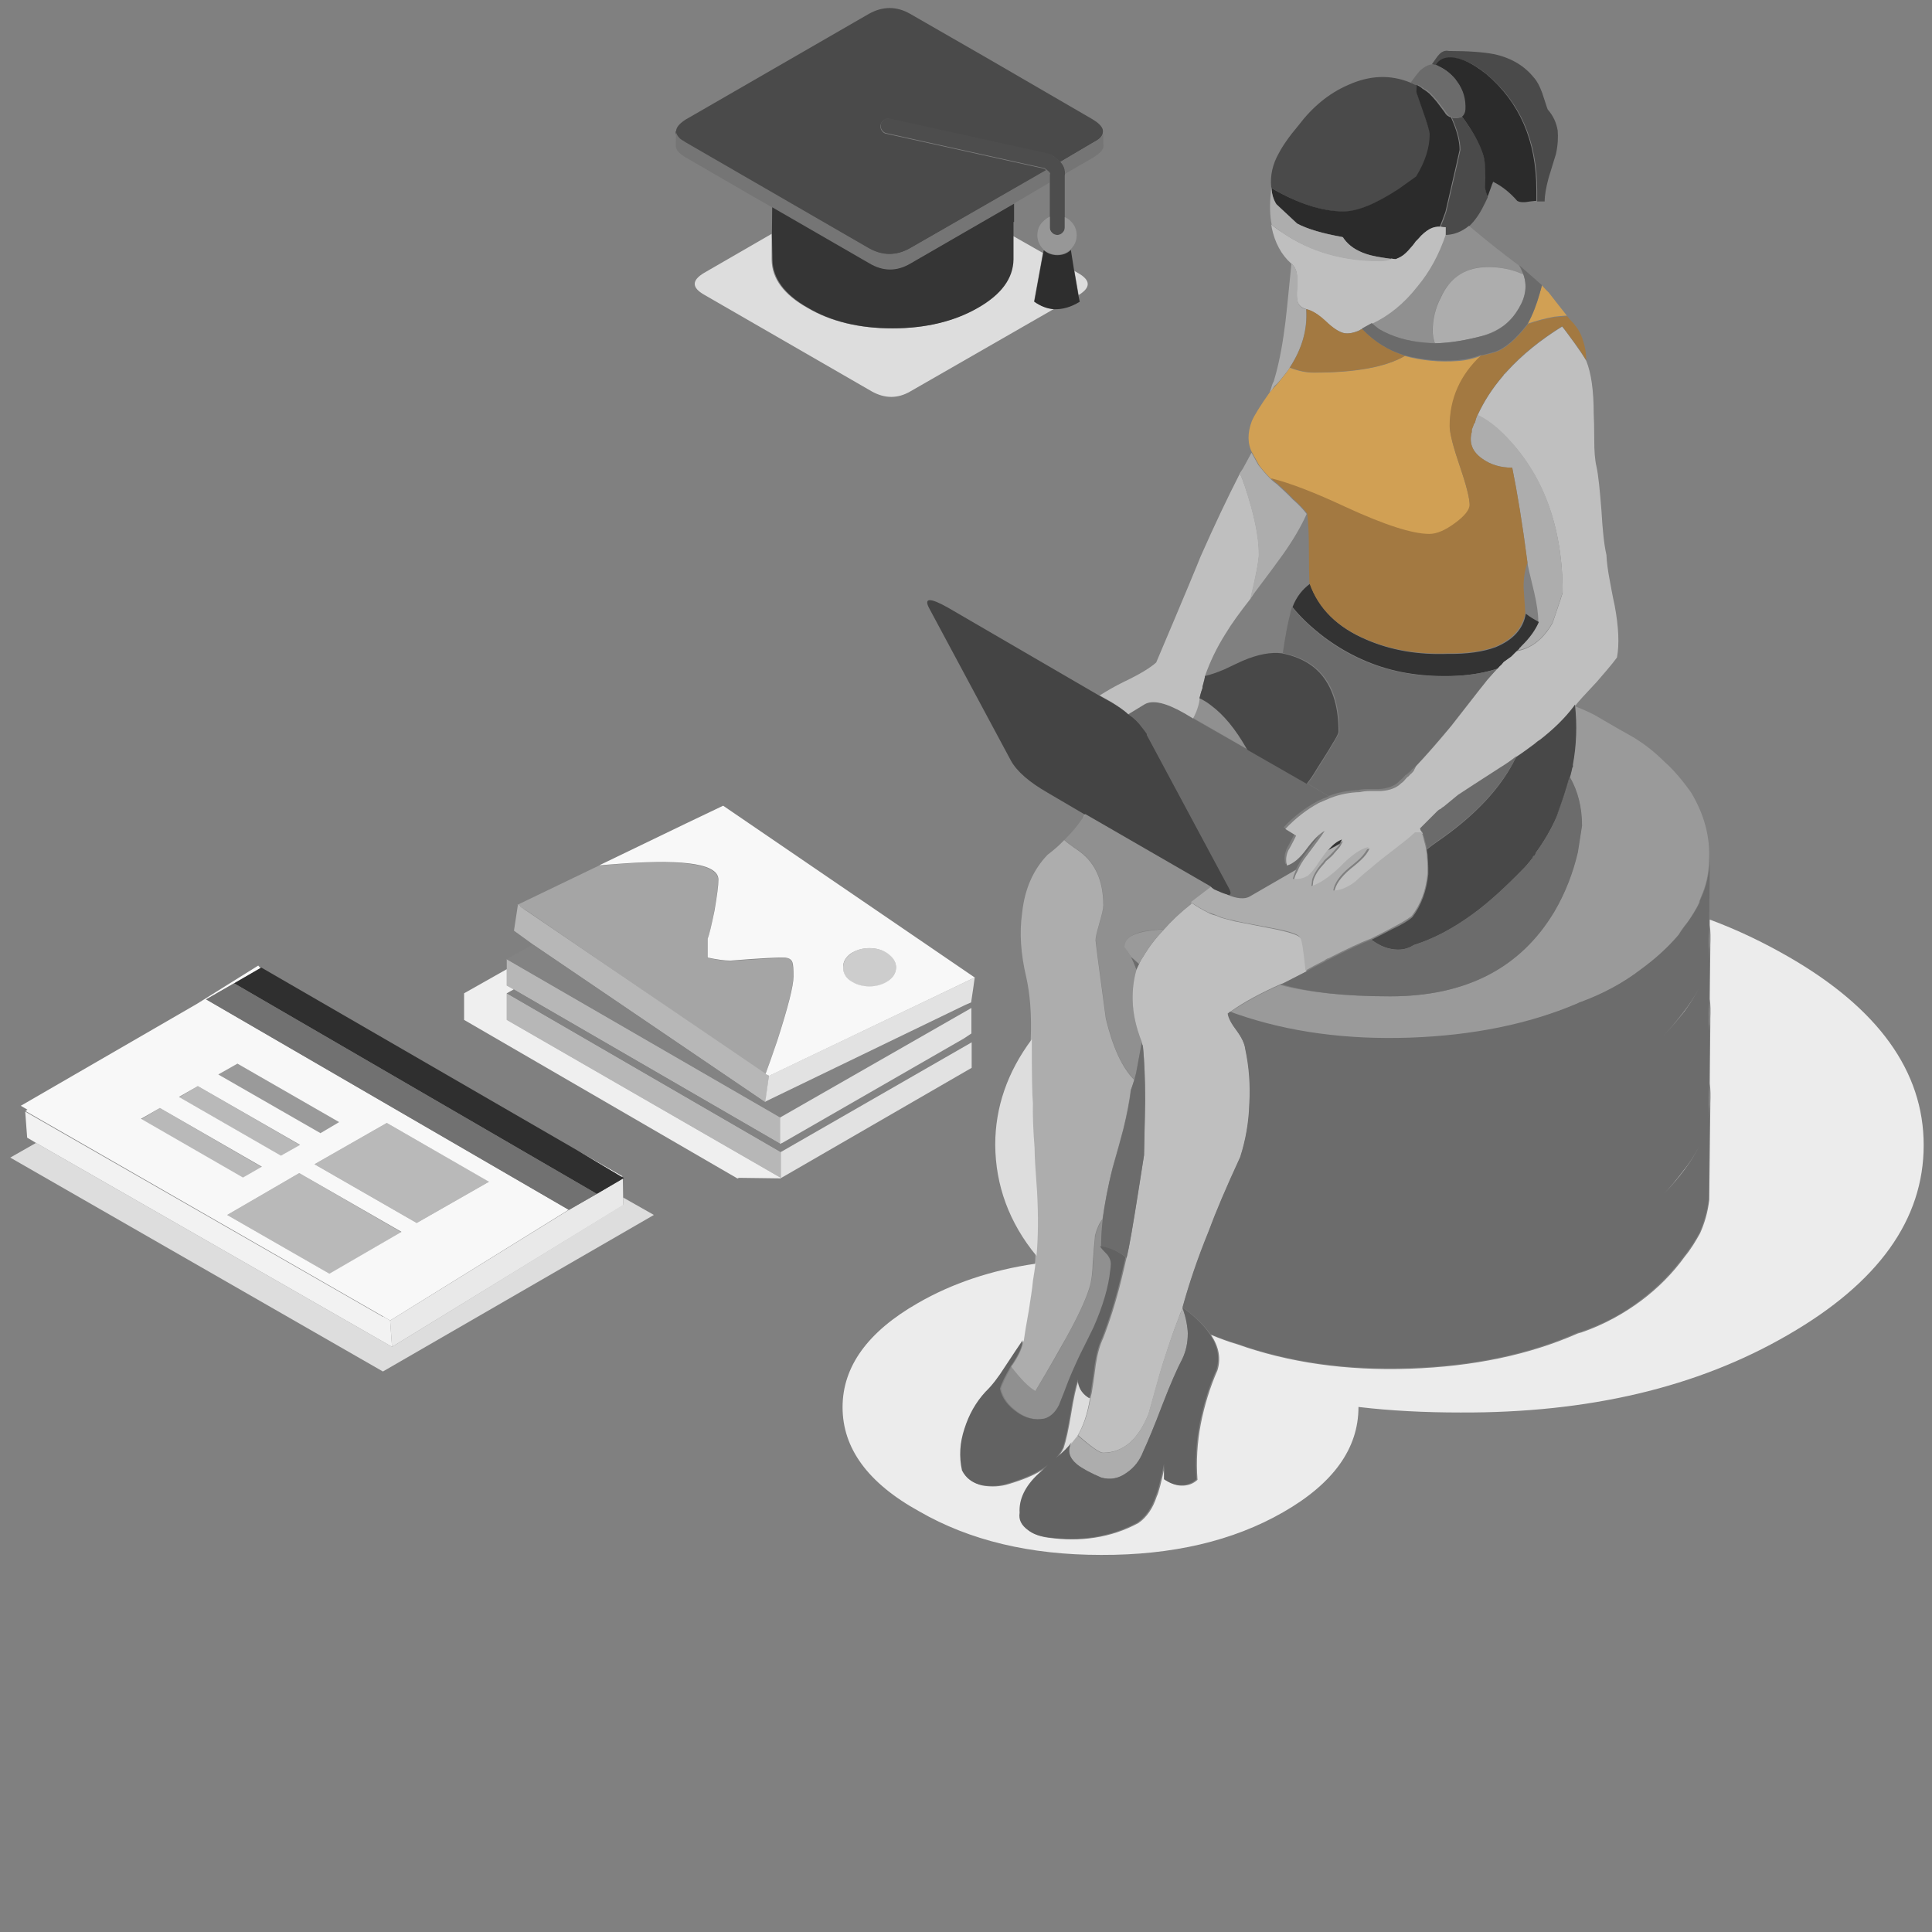
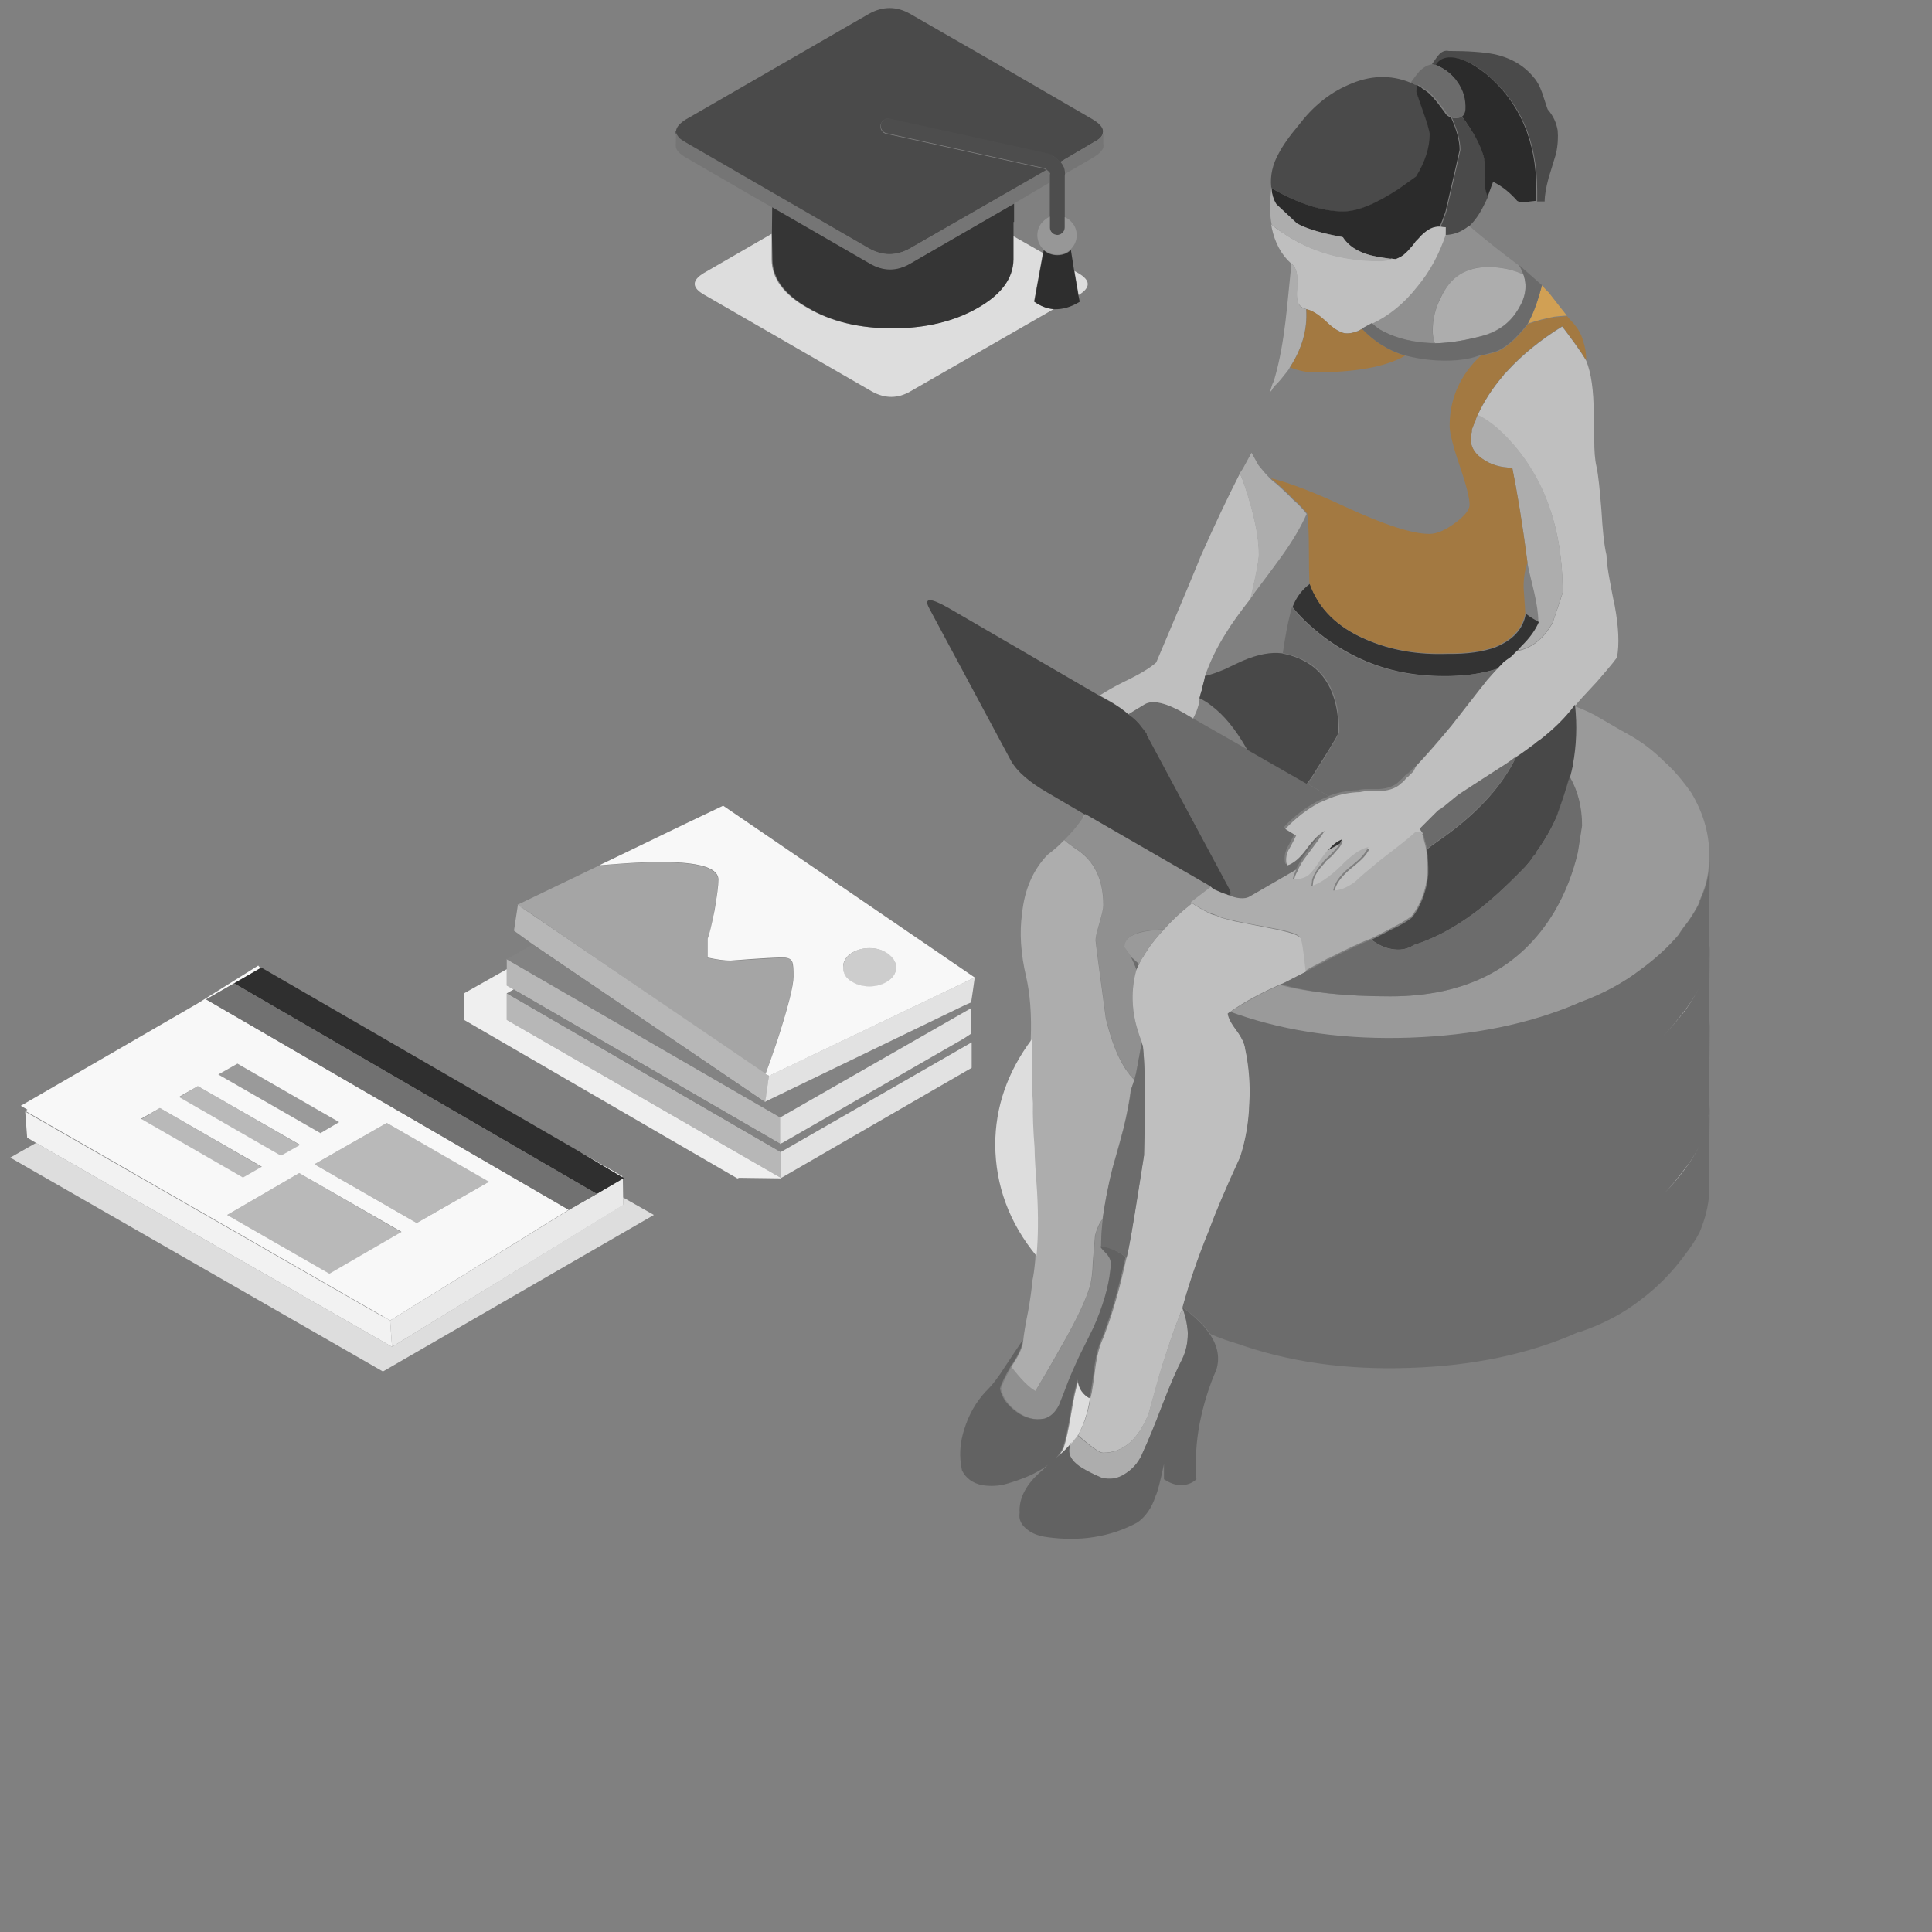
<svg xmlns="http://www.w3.org/2000/svg" version="1.1" id="Ebene_2_1_" x="0px" y="0px" viewBox="0 0 697.3 697.3" style="enable-background:new 0 0 697.3 697.3;" xml:space="preserve">
  <rect x="0" y="0" width="697.3" height="697.3" fill="#808080" stroke="none" />
  <style type="text/css">
	.st0{fill-rule:evenodd;clip-rule:evenodd;fill:#444444;}
	.st1{fill-rule:evenodd;clip-rule:evenodd;fill:#6B6B6B;}
	.st2{fill-rule:evenodd;clip-rule:evenodd;fill:#4A4A4A;}
	.st3{fill-rule:evenodd;clip-rule:evenodd;fill:#2B2B2B;}
	.st4{fill-rule:evenodd;clip-rule:evenodd;fill:#909090;}
	.st5{fill-rule:evenodd;clip-rule:evenodd;fill:#BFBFBF;}
	.st6{fill-rule:evenodd;clip-rule:evenodd;fill:#ADADAD;}
	.st7{fill-rule:evenodd;clip-rule:evenodd;fill:#D1A054;}
	.st8{fill-rule:evenodd;clip-rule:evenodd;fill:#ECECEC;}
	.st9{fill-rule:evenodd;clip-rule:evenodd;fill:#DDDDDD;}
	.st10{fill-rule:evenodd;clip-rule:evenodd;fill:#9A9A9A;}
	.st11{fill-rule:evenodd;clip-rule:evenodd;fill:#B9B9B9;}
	.st12{fill-rule:evenodd;clip-rule:evenodd;fill:#333333;}
	.st13{fill-rule:evenodd;clip-rule:evenodd;fill:#A37941;}
	.st14{fill-rule:evenodd;clip-rule:evenodd;fill:#484848;}
	.st15{fill-rule:evenodd;clip-rule:evenodd;fill:#6C6C6C;}
	.st16{fill-rule:evenodd;clip-rule:evenodd;fill:#626262;}
	.st17{fill-rule:evenodd;clip-rule:evenodd;fill:#FFFFFF;}
	.st18{fill-rule:evenodd;clip-rule:evenodd;fill:#A5A5A5;}
	.st19{fill-rule:evenodd;clip-rule:evenodd;fill:#CDCDCD;}
	.st20{fill-rule:evenodd;clip-rule:evenodd;fill:#B7B7B7;}
	.st21{fill-rule:evenodd;clip-rule:evenodd;fill:#838383;}
	.st22{fill-rule:evenodd;clip-rule:evenodd;fill:#E2E2E2;}
	.st23{fill-rule:evenodd;clip-rule:evenodd;fill:#828282;}
	.st24{fill-rule:evenodd;clip-rule:evenodd;fill:#EFEFEF;}
	.st25{fill-rule:evenodd;clip-rule:evenodd;fill:#F8F8F8;}
	.st26{fill-rule:evenodd;clip-rule:evenodd;fill:#E9E9E9;}
	.st27{fill-rule:evenodd;clip-rule:evenodd;fill:#F2F2F2;}
	.st28{fill-rule:evenodd;clip-rule:evenodd;fill:#2F2F2F;}
	.st29{fill-rule:evenodd;clip-rule:evenodd;fill:#717171;}
	.st30{fill-rule:evenodd;clip-rule:evenodd;fill:#757575;}
	.st31{fill-rule:evenodd;clip-rule:evenodd;fill:#4D4D4D;}
	.st32{fill-rule:evenodd;clip-rule:evenodd;fill:#353535;}
	.st33{fill-rule:evenodd;clip-rule:evenodd;fill:#979797;}
	.st34{fill-rule:evenodd;clip-rule:evenodd;fill:#2E2E2E;}
</style>
  <path class="st0" d="M378.1,286.1c-6.6-3.8-11-7.6-13.2-11.5l-29.5-55c-2.1-3.9,0.2-4,6.9-0.2l54.5,31.7l4.3,2.4  c2.4,1.4,4.4,2.8,6.3,4.3c2.1,1.4,3.7,3,4.9,4.7c0.7,0.8,1.2,1.5,1.8,2.4c0,0.1,0,0.2,0,0.4l29.5,55c1.3,2.4,0.9,3.2-1.2,2.5  c-1.1-0.2-2.4-0.8-4.2-1.7c-0.2-0.1-0.6-0.4-0.8-0.5c-0.1-0.1-0.2-0.2-0.4-0.4l-45.2-26.1l-0.4-0.2L378.1,286.1z" />
  <path class="st1" d="M450.4,270.6l21.6,12.3l7.6,4.5c-1.3,0.5-2.7,1.1-4.2,1.8c-4.4,2.4-8.5,5.5-12.1,9.4l3.9,2.4  c-1.7,3.3-2.6,5-2.7,5.1c-0.9,2-1.1,3.8-0.6,5.7c2.4-0.6,4.7-2.6,7-5.9c2.6-3.6,4.9-5.7,6.6-6.6c-1.3,2-3.4,4.9-6.3,8.7  c-1.5,2.1-2.7,4.2-3.6,6l-16.6,9.6c-2,1.2-4.9,0.9-8.8-0.8c2.1,0.7,2.5-0.2,1.2-2.5l-29.5-55c0-0.1,0-0.2,0-0.4  c-0.5-0.8-1.1-1.5-1.8-2.4c-1.2-1.7-2.8-3.3-4.9-4.7l5.9-3.6c2.8-1.7,7.7-0.6,14.5,3.3l3,1.8L450.4,270.6z" />
  <path class="st2" d="M458.8,67.4c-0.4-4,0.5-8.1,2.7-12c1.4-2.7,3.8-6.2,7.2-10.2c5-6.6,10.9-11.5,17.8-14.5  c7.9-3.6,15.4-3.8,22.5-0.9c0.5,0.1,0.9,0.4,1.4,0.6c0.5,0.1,0.9,0.2,1.2,0.4c-0.1,0.7-0.2,1.5-0.2,2.5c0,0.2,0.8,2.6,2.4,7  c1.5,4.7,2.4,7.5,2.4,8.2c0,5-1.7,10.1-4.9,15.3c-1.7,1.2-3.8,2.7-6.3,4.5c-8.3,5.3-15.1,8.1-19.9,8.1c-7.7,0-16.4-2.8-26-8.4  c-0.1-0.1-0.1-0.2-0.2-0.2v-0.2h-0.1V67.4z" />
  <path class="st2" d="M518.2,23.6c-0.2-0.1-0.6-0.2-0.8-0.2l-0.6-0.2c1.1-1.5,1.8-2.7,2.4-3.3c1.1-1.3,2.3-1.8,3.7-1.5  c7,0,12.6,0.4,16.6,1.2c6.2,1.4,10.8,4.3,14.1,8.4c1.2,1.3,2.1,3.1,3,5.5c1.2,3.6,1.8,5.6,2,6c2,2.3,3.1,4.7,3.6,7.6  c0.2,2.4,0.1,5.1-0.6,8.4c-0.6,2-1.5,4.9-2.7,8.8c-0.9,3.4-1.4,6.2-1.4,8.4c-0.7,0-1.5,0-2.7,0c0-2.5,0-3.8,0-3.9  c0-17.8-6-31.7-18.1-41.9c-4.6-3.8-8.8-5.8-12.6-6c-2.7-0.1-4.5,0.8-5.3,3L518.2,23.6z" />
  <path class="st2" d="M521.7,82.1c-0.6,0-1.2-0.1-1.8-0.2c0.8-1.7,1.5-3.6,2.1-5.5c3.4-14.6,5.1-22.1,5.1-22.3  c0-3.2-1.1-7.2-3.1-11.7c0.1,0,0.2,0.1,0.2,0.1c0.1,0.1,0.4,0.1,0.5,0.1h0.9c0.7,0,1.1-0.1,1.4-0.2c0.2-0.1,0.5-0.2,0.6-0.2  c0.1,0.1,0.2,0.2,0.4,0.4c3.8,5.1,6.3,9.6,7.5,13.8c0.7,2.5,0.8,6.3,0.6,11.4c0.1,1.2,0.5,2.3,0.9,3.3c-0.5,1.2-1.1,2.3-1.5,3.1  c-1.5,3.1-3.3,5.6-5.3,7.5c-2.6,2.3-5.5,3.3-8.7,3.3C521.7,83.9,521.7,83.1,521.7,82.1z" />
  <path class="st3" d="M523.8,20.7c3.8,0.2,7.9,2.3,12.6,6c12.1,10.2,18.1,24.2,18.1,41.9c0,0.1,0,1.4,0,3.9c-0.1,0-0.2,0-0.4,0  l-1.8,0.2c-2.1,0.4-3.7,0.4-4.7-0.2c-2.6-3-5.5-5.3-8.7-6.9c-0.1,0.2-0.2,0.5-0.2,0.6c-0.1,0.1-0.2,0.2-0.2,0.4l-1.4,3.9l-0.2,0.4  c-0.5-1.1-0.8-2.1-0.9-3.3c0.2-5.1,0.1-8.9-0.6-11.4c-1.2-4-3.7-8.7-7.5-13.8c-0.1-0.1-0.2-0.2-0.4-0.4c0.7-0.7,1.1-1.5,1.2-2.5  c0.2-3.7-0.7-7-3-10.2l-0.2-0.2v-0.2h-0.2v-0.2c-1.8-2.3-3.9-3.8-6.3-4.9l-0.4-0.4c-0.1,0-0.2,0-0.4,0  C519.3,21.6,521.1,20.6,523.8,20.7z" />
  <path class="st3" d="M516,82.7c-1.3,0.7-2.7,1.8-4.2,3.6l-0.9,0.9c-0.6,0.9-1.5,2-2.7,3.3s-2.4,2.3-3.6,2.7l-0.9,0.4h-0.2  c-0.4,0-0.8-0.1-1.4-0.2c-4.2-0.5-7.2-1.1-9.2-1.8c-3.6-1.2-6.2-3-8.1-5.5l-0.4-0.6c-7.4-1.3-12.8-3-16.5-4.9l-7.5-7  c-0.9-1.7-1.4-3.6-1.5-5.7c9.6,5.6,18.4,8.4,26,8.4c5,0,11.6-2.7,19.9-8.1c2.5-1.8,4.6-3.3,6.3-4.5c3.2-5.2,4.9-10.3,4.9-15.3  c0-0.8-0.8-3.6-2.4-8.2c-1.5-4.4-2.4-6.8-2.4-7c0-1.1,0.1-1.9,0.2-2.5c0.8,0.4,1.5,0.8,2.1,1.4l0.4,0.2c0.6,0.4,1.3,0.9,2,1.5  c0.9,0.9,1.8,1.9,2.7,3l2.7,3.6c0.6,1.1,1.4,1.7,2.4,2c2.1,4.6,3.1,8.5,3.1,11.7c0,0.2-1.7,7.7-5.1,22.3c-0.7,2-1.4,3.8-2.1,5.5  C518.5,81.8,517.2,82,516,82.7z" />
  <path class="st4" d="M397.4,449.8c0.5,0.8,1.4,1.8,2.7,3.1c0.9,1.2,1.3,2.4,1.2,3.6c0,0.6-0.1,1.3-0.2,2c-0.6,5.9-2.6,12.8-6,20.5  c-1.2,2.4-2.8,5.8-5.1,10.3c-2,4.3-3.6,7.9-4.7,10.9c-1.4,3.8-2.4,6-2.7,6.9c-1.3,2.6-3.1,4.3-5.3,4.9c-3.4,0.7-6.8-0.1-10-2.4  c-3.2-2.3-5.3-5-6-8.4c0.5-1.8,1.8-4.5,3.9-8.1c3.7,4.7,6.5,7.6,8.7,8.7c5.1-8.5,8.8-14.8,11.1-19.2c4.2-7.6,7-13.6,8.4-18.1  c0.6-2.3,1.1-5.3,1.2-9.2c0.1-2,0.4-3.7,0.4-5.1c0.2-3,0.4-4.4,0.4-4.5c0.8-2.6,1.7-4.5,2.7-5.9  C397.6,443.6,397.4,446.9,397.4,449.8z" />
  <path class="st4" d="M409.4,389.6c-4.3-4.3-7.7-11.6-10.2-22.1c-2.5-18.4-3.7-27.7-3.7-28.2c0-1.1,0.5-3.1,1.3-5.9  c0-0.1,0-0.2,0.1-0.4c0.9-3,1.4-5.1,1.4-6.3c0-9.2-3.2-16-9.6-20.2c-0.2-0.1-0.4-0.2-0.6-0.4c-1.4-0.9-2.7-1.9-3.9-3  c2.4-2.4,4.3-4.6,5.9-6.9c0.2-0.4,0.6-0.7,0.8-1.2c0.2-0.4,0.6-0.7,0.8-1.2l45.2,26.1c0.1,0.1,0.2,0.2,0.4,0.4  c-2.8,2.1-5.3,3.9-7.2,5.5c-0.1,0.1-0.2,0.2-0.2,0.4c-3.8,3-7,6-9.8,9.2c-1.2,0-2.3,0.1-3.1,0.2c-3.3,0.2-5.6,0.7-7,1.4  c-2.6,0.9-4,2.5-4.2,4.7c0.8,1.2,1.7,2.4,2.4,3.7c0.7,1.4,1.4,3,2,4.6c-1.1,3.4-1.5,7.1-1.4,11.1c0.1,4.7,1.2,9.7,3.3,15.1l-2,10.8  c-0.1,0.7-0.4,1.3-0.6,2C409.5,389.3,409.4,389.4,409.4,389.6z" />
  <path class="st4" d="M548.3,95.9c0.5,0.9,0.9,1.9,1.4,3c-0.1-0.1-0.4-0.2-0.6-0.2c-3.7-1.5-7.6-2.4-12-2.4  c-7.9,0-13.6,3.7-17.1,10.9c-2,4-3,8.2-3,12.3c0,0.9,0.2,2.1,0.6,3.7c0.1,0.2,0.2,0.5,0.2,0.6c-1.2,0-2.4-0.1-3.6-0.2  c-6.4-0.5-12-2.1-16.6-4.9c-0.9-0.7-1.8-1.3-2.5-2c6.2-2.8,11.5-7.4,16.2-13.3c4.6-5.5,7.9-11.6,10.2-18.6c3.1,0,6-1.1,8.7-3.3  C535.7,86.2,541.6,90.9,548.3,95.9z" />
-   <path class="st4" d="M437.2,254.4c4.6,3.4,8.9,8.5,12.6,15.2c0.1,0.4,0.4,0.7,0.6,0.9l-19.8-11.4c0.5-0.8,0.8-1.7,1.2-2.5  c0.6-1.5,0.9-3.2,1.2-4.9C434.5,252.5,435.8,253.4,437.2,254.4z" />
  <path class="st5" d="M401.2,253.4l-4.3-2.4c2.4-1.5,5.2-3.2,8.7-4.9c5.7-2.7,9.6-5.1,11.7-7c10.1-23.8,15.4-36.6,16-38.2  c5-11.3,9.7-21.2,14.2-30c0.7,1.3,1.2,2.8,1.8,4.5c3.4,10.1,5.1,18.3,5.1,24.7c0,1.8-0.9,7.1-3,15.9c-3.9,5-6.9,9.1-9,12.6  c-3.3,5.2-5.7,10.3-7.5,15.4c0,0.5-0.4,1.8-0.9,3.9v0.4c0,0.1-0.1,0.4-0.2,0.6c-0.4,1.2-0.6,2.1-0.8,3c-0.1,1.7-0.6,3.3-1.2,4.9  c-0.4,0.8-0.7,1.7-1.2,2.5l-3-1.8c-6.8-3.9-11.6-5-14.5-3.3l-5.9,3.6C405.6,256.2,403.4,254.8,401.2,253.4z" />
  <path class="st5" d="M511.5,103.5c-4.7,6-10.1,10.4-16.2,13.3c-1.2,0.5-2.8,1.4-4.9,2.5c-2.1,0.9-3.8,1.2-5.3,0.9  c-1.8-0.4-4.2-1.9-6.9-4.5c-2.6-2.4-4.9-3.7-6.9-4.2c-1.5-0.4-2.5-1.3-3-2.7c-0.2-0.9-0.4-2.4-0.2-4.5c0.1-2.4,0.1-4,0-4.9  c-0.2-2-0.9-3.4-2.1-4.3c-3.6-3.2-5.9-7.6-7-12.9c0-0.2-0.1-0.7-0.2-1.2c1.3,1.1,2.7,2.1,4.3,3.1c9.8,6.6,21.3,10,34.9,10  c1.4,0,2.8-0.2,4.2-0.8c0.5,0.1,0.9,0.2,1.4,0.2h0.2l0.9-0.4c1.2-0.5,2.4-1.4,3.6-2.7s2.1-2.4,2.7-3.3l0.9-0.9  c1.4-1.7,2.8-2.8,4.2-3.6c1.2-0.6,2.5-0.9,3.9-0.8c0.5,0.1,1.1,0.2,1.8,0.2c0,0.9,0,1.8,0,2.7C519.4,91.8,516.1,98,511.5,103.5z" />
  <path class="st5" d="M511.1,276.5c3.8-4,8.1-8.9,12.7-14.5l10.3-13.2c1.1-1.3,1.9-2.4,2.7-3.4c1.5-1.8,2.7-3.1,3.6-4  c0.2-0.4,0.5-0.7,0.8-0.9c0.5-0.5,0.9-1.1,1.4-1.5l2.5-2.1c0.8-0.7,1.4-1.2,2-1.8c5.5-0.9,10-4.4,13.3-10.3c2.4-7,3.6-10.7,3.6-10.8  c0-24-7.1-43-21.3-57.2c-3.3-3.1-6.4-5.5-9.4-6.9c2.3-5,5.3-9.7,9.2-14.2c0.1-0.1,0.2-0.4,0.4-0.6c0.2-0.1,0.4-0.2,0.4-0.4  c0.2-0.1,0.5-0.4,0.6-0.6c5.5-6,12.1-11.4,19.9-16.2c1.1,1.3,2.5,3.3,4.5,6c1.7,2.4,3.1,4.4,4.2,6.3c1.8,4.4,2.7,10.8,2.7,19  c0.1,2.1,0.2,5.3,0.2,9.6c0,3.8,0.2,7,0.8,9.6c0.7,3.1,1.2,8.4,1.8,15.9c0.4,6.8,0.9,12.1,1.8,16c0.1,2.5,0.5,5.6,1.2,9.2  c0.4,2.1,0.9,5.1,1.8,9.2c1.4,7.6,1.7,13.8,0.8,18.6c-1.8,2.5-4.3,5.3-7.2,8.7c-4.4,4.7-7,7.5-7.6,8.4c-0.1,0.1-0.2,0.4-0.4,0.5  c-3.2,4.3-7.4,8.3-12.3,12.2c-0.6,0.5-1.3,1.1-2,1.5c-1.9,1.4-4.2,3-6.6,4.7c-1.8,1.3-3.8,2.7-6,4.2c-7.5,4.9-12.5,8.1-15.1,9.8  l-5.1,4.2c-0.4,0.2-0.8,0.6-1.2,0.9c-0.4,0.1-0.8,0.4-1.2,0.8l-2,2c-1.4,1.4-2.8,2.8-4.2,4.2c0.1,0.2,0.2,0.5,0.2,0.6  c0.2,0.2,0.5,0.6,0.6,0.9c-0.8,0-1.5,0-2.4,0c-1.7,1.5-3.8,3.3-6.4,5.3c-4.6,3.6-7.5,5.8-8.7,6.9c-1.5,1.2-3.8,3.1-6.6,5.7  c-2.7,2.1-5.3,3.1-7.8,3.1c0.4-2.6,2.3-5.3,5.7-8.2c2.3-1.8,3.6-3,3.9-3.3c1.4-1.3,2.5-2.7,3.1-4.2c-2.8,0.7-6.3,3.1-10.3,7.2  c-4,3.8-7.5,6-10.3,6.9l0.2-1.5c0-0.5,0.1-0.9,0.2-1.2c0.6-2,2-4,3.9-6c0.1-0.2,0.4-0.5,0.6-0.8c1.4-1.2,2.5-2.1,3.1-3l0.8-0.9  c0.7-0.7,1.1-1.2,1.4-1.8c0.4-0.7,0.6-1.2,0.8-1.5c-1.5,0.5-3.1,1.7-4.7,3.6c-0.1,0.1-0.4,0.4-0.8,0.8c-0.6,0.8-1.7,2.1-3,4.2  c-1.4,2.1-2.7,3.6-3.7,4.5c-1.7,1.1-3.6,1.4-5.5,1.2c0.2-1.2,0.6-2.3,1.2-3.3c0.8-2,2-4,3.6-6c2.8-3.8,5-6.6,6.3-8.7  c-1.8,0.9-4,3.1-6.6,6.6c-2.4,3.3-4.7,5.2-7,5.9c-0.5-1.8-0.4-3.7,0.6-5.7c0.1-0.1,1.1-1.8,2.7-5.1l-3.9-2.4c3.7-3.9,7.7-7,12.1-9.4  c1.4-0.6,2.8-1.2,4.2-1.8c3.4-1.3,6.9-2,10.6-2.1c0.9-0.2,2.1-0.4,3.7-0.4c1.8,0,3.1,0,3.9,0c3.3-0.2,5.7-1.2,7.2-2.7  c0.5-0.4,1.1-0.8,1.5-1.4l0.8-0.9c0.4-0.2,0.7-0.5,0.9-0.8c0.5-0.4,0.9-0.8,1.4-1.4L511.1,276.5z" />
  <path class="st5" d="M394.1,502.3c0.7-4.3,1.1-7.6,1.4-9.8c0.6-3.9,1.5-7.1,2.7-9.6c2.4-6.2,4.6-13.2,6.5-20.9  c0.6-2.6,1.3-5.3,1.9-8.1c0.2-1.2,0.5-2.4,0.8-3.6c1.1-5.5,2.8-16.6,5.5-33.4c0.2-11.9,0.4-18.4,0.4-19.6c0-7.6-0.2-14.1-0.8-19.8  c-0.2-0.5-0.4-0.9-0.4-1.4c-2.1-5.3-3.2-10.3-3.3-15.1c-0.1-4,0.4-7.7,1.4-11.1c0.2-0.7,0.6-1.4,0.9-2c0.5-0.9,0.9-1.8,1.5-2.6  c2-3.4,4.4-6.6,7.5-9.8c2.7-3.1,6-6.2,9.8-9.2c0-0.1,0.1-0.2,0.2-0.4c1.8,1.3,3.9,2.5,6.3,3.7c0.8,0.4,1.7,0.7,2.6,0.9  c0.5,0.2,0.9,0.4,1.4,0.6c1.5,0.5,3.3,0.9,5.1,1.4c0.9,0.2,6,1.2,15.3,3c5.1,1.1,7.9,2.1,8.7,3.1c0.5,0.4,1.2,4.4,2,12  c-3.8,2-6.6,3.4-8.4,4.3c-0.2,0.1-0.5,0.2-0.7,0.2c-7.2,3.2-13.4,6.5-18.3,10c-0.4,0.2-0.6,0.5-0.9,0.7c0.2,1.5,1.4,3.7,3.3,6.3  c1.7,2.5,2.7,4.6,3,6.4c1.4,6.5,2,13.2,1.5,19.8c-0.2,6.8-1.4,13.3-3.3,19.3c-5.1,11.1-8.9,20-11.4,26.8c-4,10-7.2,19.1-9.4,27.4  v0.2c-0.5,1.1-1.1,2.4-1.5,3.7c-1.7,4.2-3.4,9.4-5.5,15.9c-0.7,2-2.4,8.2-5.3,18.6c-3.8,9.4-9.2,14.1-16.5,14.1  c-1.2,0-4.2-2.1-9-6.3c2.1-3.6,3.6-8.1,4.5-13.5C393.7,503.8,394,503.1,394.1,502.3z" />
  <path class="st6" d="M438.2,321c1.8,0.8,3.2,1.4,4.2,1.7c3.9,1.7,6.9,2,8.8,0.8l16.6-9.6c-0.5,1.1-0.9,2.1-1.2,3.3  c2,0.2,3.8-0.1,5.5-1.2c1.1-0.9,2.3-2.4,3.7-4.5c1.3-2,2.3-3.3,3-4.2l4.7-2.7c-0.2,0.5-0.7,1.1-1.4,1.8l-0.8,0.9  c-0.7,0.8-1.7,1.8-3.1,3c-0.2,0.2-0.5,0.5-0.6,0.8c-2,2.1-3.3,4.2-3.9,6c-0.1,0.2-0.2,0.6-0.2,1.2l-0.2,1.5  c2.8-0.8,6.3-3.1,10.3-6.9c4-4.2,7.5-6.6,10.3-7.2c-0.7,1.4-1.7,2.8-3.1,4.2c-0.4,0.4-1.7,1.5-3.9,3.3c-3.4,2.8-5.3,5.6-5.7,8.2  c2.5,0,5.1-1.1,7.8-3.1c2.8-2.6,5.1-4.5,6.6-5.7c1.2-1.1,4-3.3,8.7-6.9c2.6-2,4.7-3.7,6.4-5.3c0.8,0,1.5,0,2.4,0  c0.4,1.1,0.7,2.1,0.9,3.1c0.2,0.8,0.5,1.7,0.6,2.5c0.2,1.1,0.4,2.1,0.4,3.1c0.1,1.2,0.2,2.4,0.2,3.7v0.4c0,0.5,0,1.1,0,1.8v0.2  c-0.5,6-2.4,11.1-5.7,15.4c-1.8,1.4-4.3,2.8-7.2,4.3c-1.7,0.9-4.3,2.3-7.6,3.9c-3.8,1.4-8.8,3.8-15.1,7c-0.4,0.1-0.7,0.2-0.9,0.4  c-0.2,0.1-0.5,0.2-0.6,0.4c-2.6,1.3-4.9,2.5-6.9,3.7c-0.8-7.6-1.4-11.5-2-12c-0.6-1.1-3.6-2.1-8.7-3.1c-9.2-1.7-14.3-2.7-15.3-3  c-1.8-0.4-3.6-0.8-5.1-1.4c-0.5-0.2-0.9-0.4-1.4-0.6c-0.9-0.4-1.8-0.6-2.6-0.9c-2.4-1.2-4.4-2.4-6.3-3.7c2-1.5,4.4-3.4,7.2-5.5  C437.6,320.6,438,320.8,438.2,321z" />
  <path class="st6" d="M458.7,69.5c0-0.6,0.1-1.2,0.2-1.7c0.1,2.1,0.7,4.2,1.8,5.9l7.5,7c3.7,2,9.1,3.6,16.5,4.9l0.4,0.6  c1.8,2.5,4.5,4.3,8.1,5.5c2,0.7,5,1.2,9.2,1.8c-1.3,0.5-2.7,0.8-4.2,0.8c-13.4,0-25-3.3-34.9-10c-1.5-1.1-3-2.1-4.3-3.1  C458.3,77.8,458.2,73.8,458.7,69.5z" />
  <path class="st6" d="M459.3,138.5c0.1-0.2,0.2-0.5,0.4-0.8c1.7-5.6,3-12,3.9-19c0.4-2.4,1.2-10.2,2.5-23.5c1.2,0.9,1.9,2.4,2.1,4.3  c0.1,0.9,0.1,2.5,0,4.9c-0.1,2.1-0.1,3.6,0.2,4.5c0.4,1.4,1.4,2.4,3,2.7c0.5,7.2-1.4,14.1-5.9,21c-0.2,0.5-0.6,1.1-1.2,1.8l-2,2.5  c-0.8,0.9-1.5,1.8-2.4,2.5c-0.1,0.2-0.2,0.5-0.5,0.7v0.2l-0.6,0.8c-0.1,0.1-0.4,0.4-0.6,0.6C458.7,140.6,458.9,139.5,459.3,138.5z" />
  <path class="st6" d="M454.3,200.1c0-6.4-1.7-14.6-5.1-24.7c-0.5-1.7-1.1-3.2-1.8-4.5c0.4-0.6,0.8-1.2,1.2-1.8l3.1-5.7l2.5,4.5  c1.2,1.5,2.6,3.2,4.3,4.9c0.8,0.8,1.7,1.5,2.5,2.1c2.5,2.3,4.3,4,5.5,5.3c2.1,1.8,3.8,3.6,5.1,5.3c-2.1,4.7-5,9.6-8.7,14.8  c-1.7,2.4-5.1,7-10.3,13.9l-0.9,1.4c-0.1,0-0.2,0.1-0.4,0.2C453.4,207.2,454.3,202,454.3,200.1z" />
  <path class="st6" d="M548.1,111.3c-1.4,2.5-3.3,4.6-5.5,6.3c-2.4,1.7-4.9,2.8-7.5,3.6c-6.2,1.7-11.9,2.6-17.2,2.7  c0-0.1-0.1-0.4-0.2-0.6c-0.4-1.5-0.6-2.8-0.6-3.7c0-4.2,0.9-8.3,3-12.3c3.4-7.4,9-10.9,17.1-10.9c4.3,0,8.3,0.8,12,2.4  c0.2,0,0.5,0.1,0.6,0.2C551.2,102.8,550.7,107,548.1,111.3z" />
  <path class="st6" d="M547.2,234.8c0.4-0.2,0.7-0.5,0.9-0.8c0-0.1,0.1-0.2,0.2-0.4c0.2-0.1,0.5-0.4,0.6-0.6c3-2.8,5.1-5.7,6.3-8.7  c0-2.7-0.5-6.3-1.5-10.6c-1.4-5.9-2.3-9.4-2.4-10.6c-1.8-14-3.7-25.4-5.5-34.3c-4.2,0-7.8-1.1-10.9-3.3c-3.6-2.5-4.7-5.7-3.7-9.6  c0-0.2,0-0.5,0-0.6v-0.2c0.2-0.8,0.5-1.5,0.8-2.1l0.4-0.6c0.2-1.1,0.6-2,0.9-2.7c3,1.4,6.2,3.7,9.4,6.9  c14.2,14.1,21.3,33.1,21.3,57.2c0,0.1-1.2,3.7-3.6,10.8C557,230.6,552.6,234.1,547.2,234.8l-0.3,0.1L547.2,234.8z" />
  <path class="st6" d="M370.4,352.7c-2-8.4-2.5-16.1-1.5-23.1c0.9-8.7,4-15.7,9.2-21.1c2.4-1.8,4.4-3.6,6-5.3c1.2,1.1,2.5,2,3.9,3  c0.2,0.1,0.4,0.2,0.6,0.4c6.4,4.2,9.6,10.9,9.6,20.2c0,1.2-0.5,3.2-1.4,6.3c0,0.1-0.1,0.2-0.1,0.4c-0.8,2.8-1.3,4.7-1.3,5.9  c0,0.4,1.2,9.8,3.7,28.2c2.5,10.4,5.9,17.8,10.2,22.1c0.1-0.1,0.1-0.4,0.2-0.5c-0.4,1.4-0.8,2.8-1.4,4.2c-0.5,4-1.4,8.8-2.7,14.1  c-0.8,3.1-2.1,7.8-3.9,14.1c-1.7,6.9-2.8,13-3.6,18.4c-1.1,1.3-2,3.3-2.7,5.9c0,0.1-0.1,1.5-0.4,4.5c-0.1,1.3-0.2,3.1-0.4,5.1  c-0.1,3.9-0.5,7-1.2,9.2c-1.4,4.6-4.3,10.7-8.4,18.1c-2.4,4.3-6,10.7-11.1,19.2c-2.1-1.1-5-3.9-8.7-8.7c0.1-0.2,0.2-0.5,0.4-0.6  c2.4-3.6,3.7-6.4,3.9-8.8c0.2-2.3,0.8-5.8,1.8-10.8c0.8-4.5,1.3-8.2,1.5-10.8c0.4-1.9,0.7-4,0.9-6.2c0.1-0.8,0.2-1.8,0.2-2.6  c0.6-6.6,0.7-14.5,0.2-23.2c-0.7-7-0.9-12.3-0.9-15.9c-0.5-6.3-0.7-11.6-0.6-16c-0.2-3.3-0.4-10.8-0.4-22.6c0-0.1,0-0.4,0-0.5  C372.4,366,371.7,358.5,370.4,352.7z" />
  <path class="st6" d="M398,524.4c7.2,0,12.7-4.7,16.5-14.1c2.8-10.4,4.6-16.6,5.3-18.6c2-6.4,3.9-11.7,5.5-15.9  c0.6-1.4,1.1-2.6,1.5-3.7c0.7,1.9,1.2,3.7,1.5,5.5c0.2,1.3,0.4,2.5,0.4,3.7c0,3.2-0.6,6.3-2,9.2c-1.7,3.2-4.2,8.8-7.2,16.6  c-2.8,7.4-5.1,12.9-6.9,16.8c-1.2,3.1-3.1,5.7-5.9,7.6c-2.8,2.1-5.9,2.7-9.2,1.8c-4-1.7-6.9-3.3-8.7-4.7c-3-2.5-3.7-5.1-2-8.1  c0.6-0.9,1.3-1.8,2-2.5C393.8,522.3,396.8,524.4,398,524.4z" />
-   <path class="st7" d="M451.8,152c0.9-2.1,3.1-5.6,6.4-10.3c0.2-0.2,0.5-0.5,0.6-0.6l0.6-0.8l0.1-0.1c1.2-1.2,2.1-2.3,2.8-3.2l2-2.5  c0.5-0.7,0.9-1.2,1.2-1.8c3,1.2,5.9,1.8,8.7,1.8c15.1,0,26-2,32.8-6c6.4,1.7,12.8,2.3,19.2,1.8c3-0.2,5.9-0.9,8.7-2l-0.2,0.2  c-7.6,7.2-11.4,15.8-11.4,25.6c0,2.5,1.2,7.2,3.6,14.2c2.4,7,3.6,11.9,3.6,14.2c0,1.8-1.8,4-5.3,6.6s-6.6,3.9-9.2,3.9  c-6.2,0-16.2-3.2-30.4-9.8c-10.7-5.1-19.7-8.5-26.8-10.3c-1.7-1.7-3.1-3.3-4.3-4.9l-2.5-4.5C450.2,160.2,450.2,156.3,451.8,152z" />
  <path class="st7" d="M555.7,106c0.2-0.9,0.5-1.9,0.8-3c0.8,0.8,1.5,1.7,2.4,2.5c2.6,3.4,4.9,6.2,6.6,8.4c-1.4,0.1-3,0.2-4.5,0.4  c-3.4,0.6-6.6,1.5-9.6,2.5C553.2,113.6,554.6,109.9,555.7,106z" />
-   <path class="st8" d="M304.1,507.9c0-14.6,9-27.2,27.2-37.6c12.3-7.1,26.6-11.9,42.4-14.2c-0.2,2.1-0.6,4.3-0.9,6.2  c-0.2,2.6-0.8,6.2-1.5,10.8c-0.9,5-1.5,8.5-1.8,10.8c-1.4,2.1-3.6,5.3-6.4,9.6c-2.4,3.8-4.7,6.8-7,9c-3.6,3.9-6,8.3-7.6,13.3  c-1.7,5.1-2,10.1-0.9,15.1c1.4,2.8,3.8,4.6,7.2,5.3c3,0.5,6.2,0.4,9.4-0.6c5-1.5,8.8-3.1,11.4-4.7c1.2-0.6,2.1-1.3,3-2  c-0.9,0.9-2,2-3.3,3.1c-5,4.6-7.2,9.4-6.9,14.2c-0.4,2.5,0.6,4.5,3.1,6.3c1.7,1.3,4,2.1,6.9,2.5c5.9,0.8,11.4,0.8,16.6,0  c5.9-0.9,11.1-2.7,15.9-5.3c3-2.1,5.2-5.3,6.6-9.6c0.7-1.4,1.7-5.3,3-11.5v5.5c2,1.3,3.8,2,5.7,2.1c2.4,0.1,4.4-0.6,6-2.1  c-0.5-6.6-0.1-13.4,1.2-20.2c1.3-6.6,3.3-13.2,6-19.3c1.3-4.2,0.6-8.4-2.3-12.8c3.2,1.3,6.4,2.5,9.5,3.4c18.6,6.6,39.4,9.6,62.3,8.8  s43-5,60.5-12.7c0.2-0.1,0.7-0.2,1.4-0.4c8.1-2.8,15.3-6.8,21.6-11.5c6-4.5,11.3-9.8,15.7-15.9c2.3-2.8,4-5.7,5.5-8.4  c1.7-3.8,2.8-7.7,3.3-12l0.4-34.3v-0.6c0.1-2.5,0.1-4.9-0.2-7.2l0.2-22.2v-1.3c0.1-2.4,0.1-4.7-0.2-7l0.2-19v-0.4  c0.1-2.5,0.1-4.9-0.2-7.2v-2c10,3.7,19.3,8.2,28.2,13.3c32.6,18.7,49,41.5,49,68.1c0,26.9-16.4,49.7-49,68.5  c-32.7,19-72.1,28.2-118.2,28c-12.8,0-25-0.6-36.8-2v0.1c0,14.8-9,27.5-27.2,37.9c-18.1,10.4-40.1,15.5-65.7,15.4  c-25.6,0-47.4-5.2-65.6-15.7C313.1,535.2,304.1,522.6,304.1,507.9" />
  <path class="st9" d="M359.2,413.2c0-13.6,4.4-26.3,13.2-38.1c0,0.1,0,0.4,0,0.5c0,11.9,0.1,19.4,0.4,22.6c-0.1,4.4,0.1,9.8,0.6,16  c0,3.6,0.4,8.8,0.9,15.9c0.5,8.9,0.4,16.6-0.2,23.2C364.2,441.3,359.3,427.8,359.2,413.2z" />
  <path class="st9" d="M381.4,526.3c1.1-1.2,1.9-2.4,2.5-3.7c0.9-2.7,1.8-6.9,2.7-12.3c0.9-5.6,1.8-9.7,2.7-12.3c0,1.5,0.5,3,1.4,4.3  c0.8,1.1,1.7,1.8,2.7,2.4c-0.9,5.5-2.4,10-4.5,13.5c-0.7,0.8-1.3,1.7-2,2.5C385.9,522.4,384,524.3,381.4,526.3z" />
  <path class="st10" d="M391.4,293.9l0.4,0.2c-0.4,0.5-0.6,0.8-0.8,1.2C391,294.7,391.2,294.3,391.4,293.9z" />
  <path class="st10" d="M501.7,359.6c27.3,0,47.1-10.2,59.3-30.7c3.8-6.5,6.6-13.6,8.4-21.3l1.5-9.6c0-6.6-1.4-12.5-4.3-17.4  c0.4-1.2,0.6-2.4,0.8-3.6l0.2-0.2c0-0.2,0-0.6,0-0.9c1.3-7.1,1.5-14.1,0.8-21c2.4,0.9,4.9,2,7.2,3.2c5.3,3.1,9.4,5.5,12,6.9  c4.9,2.7,9.2,6,13.2,10c3.2,2.8,6.4,6.6,9.6,11.1c4.7,7.9,6.9,16,6.4,24.3v0.4c-0.1,4.7-1.1,9-3,13.2c-0.1,0.2-0.2,0.5-0.2,0.6  c-0.2,0.4-0.4,0.8-0.4,1.2c-0.6,1.4-1.4,2.8-2.3,4.2c-0.8,1.4-1.9,3-3.1,4.4c-0.8,1.1-1.5,2.1-2.1,3.1c-3.9,4.6-8.5,8.8-13.8,12.6  c-6.3,4.9-13.4,8.8-21.6,11.7c-0.4,0.1-0.8,0.4-1.4,0.6c-17.4,7.5-37.6,11.5-60.2,12.3c-22.9,0.8-43.5-2-62.3-8.4  c-0.9-0.2-1.8-0.6-2.7-0.8c5-3.4,11-6.8,18.3-10C472.2,358.2,485.4,359.6,501.7,359.6z" />
  <path class="st10" d="M405.8,341.8c0.1-2.3,1.5-3.8,4.2-4.7c1.4-0.6,3.8-1.1,7-1.4c0.9-0.1,2-0.2,3.1-0.2c-3,3.1-5.5,6.4-7.5,9.8  c-0.6,0.8-1.1,1.8-1.5,2.6c-0.7-0.6-1.4-1.2-2.1-1.9c-0.2-0.2-0.6-0.5-0.8-0.7C407.5,344.2,406.7,343,405.8,341.8z" />
  <path class="st11" d="M616.3,347c0.1-0.7,0.1-1.4,0.1-2l0.2-11.1c0.2,2.4,0.4,4.7,0.2,7.2v0.4C616.6,343.4,616.5,345.1,616.3,347z" />
  <path class="st11" d="M616.8,398.1v0.6c-0.1,1.7-0.2,3.3-0.5,5c0-0.5,0.1-0.9,0.1-1.4l0.2-11.4C616.9,393.3,616.9,395.7,616.8,398.1  z" />
  <path class="st11" d="M616.4,372.2l0.2-11.7c0.2,2.4,0.4,4.7,0.2,7v1.3C616.8,369.9,616.6,371.1,616.4,372.2z" />
  <path class="st11" d="M613.1,356.9c-1.3,2.6-3,5.3-5.1,8.2c-2.3,2.8-4.7,5.7-7.5,8.7c2.5-2.7,4.9-5.6,7-8.4  C609.8,362.5,611.7,359.6,613.1,356.9z" />
  <path class="st11" d="M600.5,430.9c2.5-2.6,4.9-5.5,7-8.4c2.3-2.7,4-5.6,5.5-8.4c-1.3,2.7-3,5.5-5.1,8.2  C605.7,425.3,603.2,428.1,600.5,430.9z" />
  <path class="st12" d="M542.7,238.9c-0.4,0.5-0.8,1.1-1.4,1.5c-0.2,0.2-0.5,0.6-0.8,0.9c-4.3,1.4-9.4,2.4-14.9,2.6  c-1.4,0.1-3,0.1-4.6,0.1c-5.2,0-10.2-0.5-14.9-1.4c-10.2-2-19.6-6.3-28.1-12.6c-5.1-3.9-8.9-7.6-11.5-10.9c1.4-3.7,3.6-6.4,6.3-8.4  c3.1,9,10,15.8,20.4,20.2c8.8,3.8,18.5,5.5,29.4,5.1c6.8,0.1,12.6-0.7,17.2-2.4c6.3-2.6,10-6.6,10.9-12.1c1.5,1.2,3.1,2.1,4.7,3  c-1.2,2.8-3.2,5.7-6.3,8.7c-0.1,0.2-0.4,0.5-0.6,0.6c-0.1,0.1-0.2,0.2-0.2,0.4c-0.2,0.2-0.6,0.5-0.9,0.8l-0.2,0.2  c-0.5,0.5-1.1,1.1-1.8,1.8L542.7,238.9z" />
  <path class="st12" d="M479.6,306.6c1.5-1.8,3.1-3,4.7-3.6c-0.1,0.4-0.4,0.9-0.8,1.5l-4.7,2.7C479.2,307,479.5,306.7,479.6,306.6z" />
  <path class="st13" d="M491.8,118.8c4.3,4.6,9.4,7.7,15.3,9.6c-6.9,4-17.9,6-32.8,6c-2.7,0-5.6-0.6-8.7-1.8c4.4-6.8,6.4-13.8,5.9-21  c2,0.4,4.3,1.8,6.9,4.2c2.7,2.6,5,4.2,6.9,4.5c1.4,0.2,3.2-0.1,5.3-0.9C490.8,119,491.3,118.9,491.8,118.8z" />
  <path class="st13" d="M539.5,127.2c3.7-1.2,7.6-4.6,12-10.2c3-1.1,6.2-1.9,9.6-2.5c1.5-0.1,3.1-0.2,4.5-0.4c0.9,1.1,1.7,2,2.4,2.7  c1.5,1.8,2.7,3.8,3.3,6c0.8,2.3,1.2,4.6,1.2,7.2c-1.1-1.8-2.4-3.9-4.2-6.3c-2-2.7-3.4-4.7-4.5-6c-7.8,4.9-14.5,10.2-19.9,16.2  c-0.1,0.2-0.4,0.5-0.6,0.6c0,0.1-0.1,0.2-0.4,0.4c-0.1,0.2-0.2,0.5-0.4,0.6c-3.9,4.6-7,9.4-9.2,14.2c-0.4,0.8-0.7,1.7-0.9,2.7  L532,153c-0.2,0.7-0.5,1.4-0.8,2.1v0.2c0,0.1,0,0.4,0,0.6c-1.1,3.9,0.2,7.1,3.7,9.6c3.1,2.3,6.8,3.3,10.9,3.3  c1.8,8.9,3.7,20.3,5.5,34.3c-0.9,2.4-1.4,5.3-1.4,9c0.1,2.1,0.4,5.1,0.6,9.2c-1.1,5.5-4.7,9.5-10.9,12.1c-4.7,1.7-10.4,2.5-17.2,2.4  c-10.8,0.4-20.6-1.3-29.4-5.1c-10.4-4.4-17.2-11.1-20.4-20.2c-0.1-2.1-0.2-6.3-0.2-12.6c0-5.2-0.2-9.4-0.6-12.6  c-1.3-1.7-3-3.4-5.1-5.3c-1.2-1.3-3-3.1-5.5-5.3c-0.9-0.7-1.8-1.4-2.5-2.1c7.2,1.8,16.1,5.3,26.8,10.3c14.1,6.5,24.2,9.8,30.4,9.8  c2.6,0,5.7-1.3,9.2-3.9c3.6-2.6,5.3-4.9,5.3-6.6c0-2.5-1.2-7.2-3.6-14.2s-3.6-11.9-3.6-14.2c0-10,3.8-18.5,11.4-25.6  C534.6,128.5,536.3,128,539.5,127.2z" />
  <path class="st14" d="M433.8,248.9c0.1-0.2,0.2-0.5,0.2-0.6v-0.4c0.6-2.1,0.9-3.4,0.9-3.9c2.1-0.5,4.4-1.3,7-2.4  c3-1.4,5.2-2.5,6.6-3.1c5.6-2.4,10.3-3.2,14.2-2.7c6.4,1.3,11.3,4,14.7,8.3c3.8,4.9,5.7,11.5,5.7,20c0,0.5-0.7,2-2.3,4.5  c-1.3,2.3-3.2,5.2-5.6,9c-1.2,2.1-2.4,3.8-3.6,5.3l-21.3-12.2c-0.2-0.2-0.5-0.6-0.6-0.9c-3.8-6.6-7.9-11.7-12.6-15.2  c-1.4-1.1-2.7-1.9-4.2-2.6C433.2,251,433.4,250,433.8,248.9z" />
  <path class="st14" d="M515,307c0-0.1,0-0.2,0-0.4c1.1-0.9,2.3-1.8,3.6-2.7c14-9.6,23.5-19.9,28.6-30.7c2.6-1.7,4.7-3.3,6.6-4.7  c0.7-0.6,1.3-1.1,2-1.5c5-3.9,9.1-7.9,12.3-12.2c0.1-0.1,0.2-0.4,0.4-0.5c0,0.1,0,0.2,0,0.4c0,0.1,0,0.2,0,0.2  c0.7,6.9,0.5,14-0.8,21c0,0.4,0,0.7,0,0.9l-0.2,0.2c-0.2,1.2-0.6,2.3-0.8,3.3c-1.4,5-3,9.7-4.7,14.2c-2.1,4.7-4.6,9-7.6,13.2  c0,0.1-0.1,0.4-0.2,0.6c-0.1,0.1-0.2,0.2-0.2,0.4c-0.2,0.1-0.5,0.2-0.6,0.4c-0.1,0.2-0.2,0.5-0.2,0.6l-0.2,0.2  c-0.1,0-0.2,0.1-0.2,0.2c-0.9,1.2-1.8,2.1-2.5,3c-6.8,7-12.9,12.6-18.4,16.6c-7.2,5.3-14.3,9.1-21.6,11.4c-2.4,1.5-5,2-8.1,1.4  c-2.4-0.4-4.7-1.5-7.2-3.3c3.4-1.7,5.9-3,7.6-3.9c3-1.4,5.5-2.8,7.2-4.3c3.2-4.3,5.1-9.5,5.7-15.4v-0.2c0-0.7,0-1.2,0-1.8v-0.4  c0-1.3-0.1-2.5-0.2-3.7C515.3,308.5,515.1,307.8,515,307z" />
  <path class="st1" d="M510.5,30.5c-0.4-0.2-0.8-0.5-1.4-0.6c1.4-2,2.5-3.4,3.3-4.3c1.5-1.4,3.1-2.3,4.7-2.4c0.4,0.1,0.7,0.2,1.1,0.2  l0.2,0.1c0.2,0.1,0.5,0.2,0.8,0.4c2.4,1.1,4.4,2.7,6.3,4.9V29h0.2v0.2l0.2,0.2c2.3,3.1,3.2,6.5,3,10.2c-0.1,1.1-0.5,1.9-1.2,2.5  c-0.1,0-0.4,0.1-0.6,0.2c-0.2,0.1-0.7,0.2-1.4,0.2h-0.8c-0.1,0-0.4,0-0.5-0.1c-0.1,0-0.2,0-0.2-0.1c-0.9-0.2-1.8-0.9-2.4-2l-2.7-3.6  c-0.9-1.1-1.8-2-2.7-3c-0.7-0.6-1.3-1.2-2-1.5L514,32c-0.6-0.5-1.4-0.9-2.1-1.4C511.5,30.8,511,30.6,510.5,30.5z" />
  <path class="st1" d="M497.8,118.8c4.7,2.7,10.2,4.4,16.6,4.9c1.2,0.1,2.4,0.2,3.6,0.2c5.3-0.1,11.1-1.1,17.2-2.7  c2.6-0.6,5.1-1.8,7.5-3.6c2.3-1.7,4-3.8,5.5-6.3c2.6-4.3,3.1-8.4,1.5-12.6c-0.4-1.1-0.8-2-1.4-3l8.2,7.2c-0.2,1.1-0.5,2-0.8,3  c-1.1,3.9-2.5,7.6-4.3,10.9c-4.3,5.6-8.3,9-12,10.2c-3.2,0.9-4.9,1.3-4.9,1.2l0.2-0.2c-2.7,1.1-5.6,1.7-8.7,2  c-6.4,0.5-12.8-0.1-19.2-1.8c-5.9-1.8-10.9-5-15.3-9.6l3.6-2C496.1,117.5,496.9,118.1,497.8,118.8z" />
  <path class="st1" d="M477.8,230.1c8.5,6.4,17.9,10.6,28.1,12.6c4.7,0.9,9.8,1.4,14.9,1.4c1.5,0,3.1,0,4.6-0.1  c5.7-0.4,10.7-1.2,14.9-2.6c-0.8,0.9-2,2.3-3.6,4c-0.8,1.1-1.7,2.1-2.7,3.4L523.7,262c-4.7,5.6-8.9,10.4-12.7,14.5l-1.4,1.2  c-0.8,0.8-1.5,1.5-2.4,2.1l-0.8,0.9c-0.5,0.5-1.1,0.9-1.5,1.4c-1.5,1.5-4,2.5-7.2,2.7c-0.8,0-2.1,0-3.9,0c-1.5,0-2.8,0.1-3.7,0.4  c-3.7,0.1-7.2,0.8-10.6,2.1l-7.6-4.5c1.2-1.4,2.4-3.2,3.6-5.3c2.5-3.8,4.3-6.8,5.6-9c1.5-2.5,2.3-4,2.3-4.5c0-8.5-1.9-15.3-5.7-20  c-3.4-4.3-8.3-7-14.7-8.3c0.9-6.3,1.8-10.8,2.5-13.5c0.2-1.1,0.5-2.1,0.8-3.1C468.9,222.5,472.8,226.2,477.8,230.1z" />
  <path class="st1" d="M512.7,299.6c0-0.1-0.1-0.4-0.2-0.6c1.3-1.3,2.7-2.7,4.2-4.2l2-2c0.4-0.4,0.8-0.7,1.2-0.8  c0.4-0.4,0.8-0.7,1.2-0.9l5.1-4.2c2.6-1.7,7.6-5,15.1-9.8c2.3-1.4,4.3-2.8,6-4.2c-5.1,10.8-14.6,21.1-28.6,30.7  c-1.3,0.9-2.5,1.8-3.6,2.7c0,0.1,0,0.2,0,0.4c-0.1-0.2-0.1-0.5-0.2-0.8c-0.1-0.8-0.4-1.7-0.6-2.5c-0.2-1.1-0.6-2.1-0.9-3.1  C513.1,300.1,512.9,299.8,512.7,299.6z" />
  <path class="st1" d="M565.3,285.5c-1.1,3.1-2.3,6.2-3.6,9.2c1.8-4.6,3.4-9.4,4.7-14.2c0.4-1.1,0.6-2.1,0.8-3.3  c-0.2,1.2-0.5,2.4-0.8,3.6C566.2,282.2,565.9,283.8,565.3,285.5z" />
  <path class="st15" d="M509.7,277.7c-0.4,0.5-0.8,0.9-1.4,1.4c-0.2,0.2-0.6,0.5-0.9,0.8C508.1,279.1,509,278.4,509.7,277.7z   M446.7,366.1c18.6,6.4,39.4,9.2,62.3,8.4c22.6-0.8,42.8-4.9,60.2-12.3c0.5-0.2,0.9-0.5,1.4-0.6c8.1-3,15.3-6.9,21.6-11.7  c5.2-3.8,9.8-7.9,13.8-12.6c0.6-1.1,1.4-2.1,2.1-3.1c1.2-1.4,2.1-3,3.1-4.4c0.8-1.4,1.7-2.8,2.3-4.2c0-0.4,0.1-0.8,0.4-1.2  c0-0.1,0.1-0.4,0.2-0.6c1.8-4,2.8-8.4,3-13.2l-0.2,21.1v2l-0.2,11.1c0,0.6,0,1.3-0.1,2c0.2-1.8,0.4-3.7,0.5-5.6l-0.2,19l-0.2,11.7  c0.2-1.1,0.4-2.1,0.4-3.4l-0.2,22.2l-0.2,11.4c0,0.5-0.1,0.9-0.1,1.4c0.2-1.7,0.5-3.3,0.5-5l-0.4,34.3c-0.5,4.2-1.7,8.2-3.3,12  c-1.4,2.7-3.3,5.6-5.5,8.4c-4.4,6-9.6,11.3-15.7,15.9c-6.3,4.9-13.4,8.7-21.6,11.5c-0.7,0.1-1.1,0.2-1.4,0.4  c-17.4,7.7-37.6,12-60.5,12.7c-22.9,0.8-43.5-2.1-62.3-8.8c-3.1-0.9-6.3-2-9.5-3.4l-0.1-0.1c-2.3-3.3-5.6-6.4-10-9.6  c2.3-8.3,5.3-17.4,9.4-27.4c2.5-6.8,6.3-15.8,11.4-26.8c2-6.2,3.1-12.6,3.3-19.3c0.4-6.6-0.1-13.3-1.5-19.8c-0.2-1.8-1.2-4-3-6.4  c-2-2.6-3.1-4.7-3.3-6.3c0.4-0.2,0.7-0.5,0.9-0.7C444.9,365.5,445.9,365.8,446.7,366.1z M565.3,285.5c0.5-1.5,0.9-3.2,1.4-4.9  c2.8,5,4.3,10.8,4.3,17.4l-1.5,9.6c-1.8,7.7-4.6,14.8-8.4,21.3c-12.2,20.5-32,30.7-59.3,30.7c-16.2,0-29.4-1.4-39.5-4.4  c0.2-0.1,0.5-0.2,0.7-0.2c1.8-0.9,4.6-2.4,8.4-4.3c2-1.2,4.3-2.4,6.9-3.7c0.1-0.1,0.4-0.2,0.6-0.4c0.2-0.1,0.6-0.2,0.9-0.4  c6.3-3.2,11.3-5.6,15.1-7c2.5,1.8,4.9,3,7.2,3.3c3,0.6,5.7,0.2,8.1-1.4c7.2-2.3,14.3-6,21.6-11.4c5.5-4,11.6-9.6,18.4-16.6  c0.8-0.8,1.7-1.8,2.5-3c0-0.1,0.1-0.2,0.2-0.2l0.2-0.2c0-0.1,0.1-0.4,0.2-0.6c0.1-0.1,0.4-0.2,0.6-0.4c0-0.1,0.1-0.2,0.2-0.4  c0.1-0.2,0.2-0.5,0.2-0.6c3-4,5.6-8.4,7.6-13.2C563,291.7,564.2,288.6,565.3,285.5z M515.3,309.3c-0.1-1.1-0.2-2.1-0.4-3.1  c0.1,0.2,0.1,0.6,0.2,0.8C515.1,307.8,515.3,308.5,515.3,309.3z M409,346.1c0.7,0.6,1.4,1.3,2.1,1.9c-0.4,0.7-0.7,1.3-0.9,2  c-0.6-1.5-1.2-3.1-2-4.6C408.4,345.7,408.7,345.9,409,346.1z M410.1,387l2-10.8c0,0.4,0.1,0.8,0.4,1.4c0.5,5.6,0.8,12.2,0.8,19.8  c0,1.2-0.1,7.7-0.4,19.6c-2.6,16.8-4.4,28-5.5,33.4c-0.2,1.2-0.5,2.4-0.8,3.6c-0.5-0.5-1.2-1.1-2-1.5c-2.3-1.4-4.6-2.3-7.2-2.5  c0-3,0.2-6.3,0.6-10c0.7-5.3,1.8-11.5,3.6-18.4c1.8-6.3,3.1-10.9,3.9-14.1c1.3-5.3,2.3-10.1,2.7-14.1c0.5-1.4,0.9-2.8,1.4-4.2  C409.7,388.4,410,387.7,410.1,387z M600.5,373.7c2.7-2.8,5.2-5.7,7.5-8.7c2.1-2.8,3.8-5.6,5.1-8.2c-1.4,2.7-3.3,5.6-5.5,8.4  C605.4,368.1,603,371,600.5,373.7z M613.1,414c-1.4,2.8-3.3,5.7-5.5,8.4c-2.3,3-4.6,5.8-7,8.4c2.7-2.7,5.2-5.6,7.5-8.7  C610,419.5,611.8,416.8,613.1,414z" />
  <path class="st16" d="M426.8,471.9v0.2c0.7,1.9,1.2,3.7,1.5,5.5c0.2,1.3,0.4,2.5,0.4,3.7c0,3.2-0.6,6.3-2,9.2  c-1.7,3.2-4.2,8.8-7.2,16.6c-2.8,7.4-5.1,12.9-6.9,16.8c-1.2,3.1-3.1,5.7-5.9,7.6c-2.8,2.1-5.9,2.7-9.2,1.8c-4-1.7-6.9-3.3-8.7-4.7  c-3-2.5-3.7-5.1-2-8.1c-1.2,1.7-3.1,3.6-5.7,5.7c1.1-1.2,1.9-2.4,2.5-3.7c0.9-2.7,1.8-6.9,2.7-12.3c0.9-5.6,1.8-9.7,2.7-12.3  c0,1.5,0.5,3,1.4,4.3c0.8,1.1,1.7,1.8,2.7,2.4c0.2-0.8,0.5-1.5,0.6-2.4c0.7-4.3,1.1-7.6,1.4-9.8c0.6-3.9,1.5-7.1,2.7-9.6  c2.4-6.2,4.6-13.2,6.5-20.9c0.6-2.6,1.3-5.3,1.9-8.1c-0.5-0.5-1.2-1.1-2-1.5c-2.3-1.4-4.6-2.3-7.2-2.5c0.5,0.8,1.4,1.8,2.7,3.1  c0.9,1.2,1.3,2.4,1.2,3.6c0,0.6-0.1,1.3-0.2,2c-0.6,5.9-2.6,12.8-6,20.5c-1.2,2.4-2.8,5.8-5.1,10.3c-2,4.3-3.6,7.9-4.7,10.9  c-1.4,3.8-2.4,6-2.7,6.9c-1.3,2.6-3.1,4.3-5.3,4.9c-3.4,0.7-6.8-0.1-10-2.4c-3.2-2.3-5.3-5-6-8.4c0.5-1.8,1.8-4.5,3.9-8.1  c0.1-0.2,0.2-0.5,0.4-0.6c2.4-3.6,3.7-6.4,3.9-8.8c-1.4,2.1-3.6,5.3-6.4,9.6c-2.4,3.8-4.7,6.8-7,9c-3.6,3.9-6,8.3-7.6,13.3  c-1.7,5.1-2,10.1-0.9,15.1c1.4,2.8,3.8,4.6,7.2,5.3c3,0.5,6.2,0.4,9.4-0.6c5-1.5,8.8-3.1,11.4-4.7c1.2-0.6,2.1-1.3,3-2  c-0.9,0.9-2,2-3.3,3.1c-5,4.6-7.2,9.4-6.9,14.2c-0.4,2.5,0.6,4.5,3.1,6.3c1.7,1.3,4,2.1,6.9,2.5c5.9,0.8,11.4,0.8,16.6,0  c5.9-0.9,11.1-2.7,15.9-5.3c3-2.1,5.2-5.3,6.6-9.6c0.7-1.4,1.7-5.3,3-11.5v5.5c2,1.3,3.8,2,5.7,2.1c2.4,0.1,4.4-0.6,6-2.1  c-0.5-6.6-0.1-13.4,1.2-20.2c1.3-6.6,3.3-13.2,6-19.3c1.3-4.2,0.6-8.4-2.3-12.8l-0.1-0.1C434.5,478.3,431.2,475.1,426.8,471.9z" />
  <g>
    <polygon class="st17" points="186.9,326.5 190.7,329.1 186.8,326.6  " />
    <polygon class="st17" points="351.9,352.8 277.5,388.3 276.5,387.6 277.5,388.3 351.8,352.8  " />
    <polygon class="st9" points="13,412.5 141.5,486.1 225,434.8 224.9,432.2 236,438.5 138.2,495 3.7,417.8  " />
    <path class="st18" d="M190.7,329.1l-3.7-2.6h-0.1l29.3-14.1c0.1,0,0.1,0,0.2,0c2.8-0.2,5.9-0.5,9.1-0.7c22.4-1.5,33.7,0.5,33.7,5.9   c0,2.1-0.5,5.9-1.4,11.1c-1.1,5.3-1.8,8.8-2.5,10.2v6.8c3.2,0.7,5.9,1.1,8.2,1.1c11.3-0.7,17.9-1.1,19.8-1.1   c1.3,0.1,2.3,0.6,2.6,1.7c0.2,0.7,0.4,2.5,0.4,5.2c0,3.3-2,11-5.9,23.2c-1.5,4.6-3,8.7-4.2,11.9l0,0L190.7,329.1z" />
    <path class="st19" d="M313.8,342.2c2.6,0,4.9,0.7,6.8,2c1.8,1.3,2.7,3,2.8,4.6v0.7c-0.1,1.8-1.1,3.3-2.8,4.6c-1.8,1.3-4,2-6.8,2   c-2.6,0-4.9-0.7-6.8-2c-1.8-1.3-2.7-2.8-2.7-4.6V349c0.1-1.8,0.9-3.4,2.7-4.7C308.8,342.9,311.1,342.2,313.8,342.2z" />
    <polygon class="st10" points="85.7,383.9 122.6,405.1 115.8,409.1 115.7,409.1 78.8,387.8  " />
    <polygon class="st11" points="71.4,392 108.3,413.3 101.4,417.2 64.7,396  " />
    <polygon class="st11" points="57.7,399.9 94.6,421.3 87.7,425.2 50.9,404  " />
    <polygon class="st11" points="139.6,405.3 176.1,426.2 176.5,426.5 150.4,441.4 113.5,420.2  " />
    <polygon class="st11" points="82,438.5 108,423.4 144.8,444.7 119,459.8  " />
    <path class="st20" d="M185.4,357.1l-2.5-1.4v-6v-3.6l98.9,57.2v9.6h-0.1L185.4,357.1z M277.5,388.3l-1.2,9.5h-0.1l-83.8-56.9   l-6.9-5l1.4-9.2l3.8,2.5l85.6,58.3l0.2,0.1L277.5,388.3z M281.8,425.1l-98.9-57v-9.6l98.9,57.3V425.1z" />
    <path class="st21" d="M281.8,415.8l-98.9-57.3l2.5-1.4l96.2,55.7h0.1h0.4v-0.2l65.8-37.9l2.7,1.4L281.8,415.8z M350.6,363.8   l-68.9,39.6l-98.9-57.2l9.5-5.3l83.8,56.9h0.1h0.2v-0.2l72.2-34.9L350.6,363.8z" />
    <path class="st22" d="M277.5,388.3l74.3-35.5l-0.6,4.3l-0.7,4.7l-1.9,0.8l-72.2,34.9l-0.2,0.2L277.5,388.3z M350.6,363.8v9.2   l-2.7,1.8L282,412.7l-0.4,0.2v-9.6L350.6,363.8z M281.8,415.8l68.9-39.6v9.2L282.2,425l-0.4,0.2V425V415.8L281.8,415.8z" />
    <path class="st23" d="M281.8,425.3l0.4-0.2v0.2H281.8z M276.2,397.8l0.2-0.2v0.2H276.2z M281.8,412.8l0.4-0.2v0.2H281.8z" />
    <polygon class="st24" points="182.9,349.8 182.9,355.7 185.4,357.1 182.9,358.5 182.9,368.1 281.8,425.1 281.8,425.3 266.5,425.1    266.5,425.3 266.1,425.3 167.5,368.1 167.5,358.5  " />
    <path class="st25" d="M351.8,352.8l-74.2,35.5l-1.1-0.6l-0.2-0.1l0,0c1.2-3.2,2.6-7.2,4.2-11.9c3.9-12.1,5.9-19.9,5.9-23.2   c0-2.7-0.1-4.4-0.4-5.2c-0.4-1.1-1.3-1.5-2.6-1.7c-2-0.1-8.5,0.2-19.8,1.1c-2.1,0-4.9-0.4-8.2-1.1v-6.8c0.6-1.4,1.4-4.9,2.5-10.2   c0.9-5.3,1.4-9,1.4-11.1c0-5.5-11.3-7.4-33.7-5.9c-3.2,0.2-6.3,0.5-9.1,0.7c-0.1,0-0.1,0-0.2,0l31.3-15.1l13.4-6.4L351.8,352.8   L351.8,352.8z M224.6,424.5l-0.4,0.2l-16.1-9.6L224.6,424.5z M313.8,342.2c-2.6,0-4.9,0.7-6.8,2c-1.8,1.3-2.7,3-2.7,4.7v0.5   c0.1,1.8,0.9,3.4,2.7,4.6c1.9,1.3,4.2,2,6.8,2s4.9-0.7,6.8-2c1.8-1.3,2.7-2.8,2.8-4.6v-0.5c-0.1-1.8-1.1-3.3-2.8-4.6   C318.7,342.9,316.4,342.2,313.8,342.2z M94,349.4l-9.5,5.5l-10.1,5.8l130.8,75.9h0.1l-64.5,40l-2.4-1.4l0,0L9.2,401l0.7-0.5   l-2.4-1.4l63.6-36.8l22.1-13.8L94,349.4z M57.7,399.9l-6.8,3.9L87.7,425l6.8-3.9L57.7,399.9z M71.4,392l-6.8,3.9l36.8,21.2l6.9-3.9   L71.4,392z M85.7,383.9l-6.9,3.9l36.9,21.2l0.1-0.1l6.6-3.9L85.7,383.9z M139.6,405.3L139.6,405.3l-26.1,14.9l36.9,21.2l26.1-14.9   l-0.4-0.2L139.6,405.3z M82,438.5l36.9,21.2l26-15.1L108,423.4L82,438.5z" />
    <path class="st26" d="M224.6,424.5v0.4l-0.4-0.2L224.6,424.5z M205.3,436.7l10.1-5.8l9.4-5.5l0.1,6.8l0.1,2.7l-83.5,51.2l-0.7-9.5   L205.3,436.7z" />
    <polygon class="st27" points="141.5,486.1 13,412.5 9.8,410.6 9.1,401.2 138.3,475.3 138.4,475.2 140.8,476.6  " />
    <polygon class="st28" points="215.4,430.9 84.5,354.9 94,349.4 94.3,349.2 208.2,415.1 224.3,424.7 224.6,424.8 225.2,425.2    224.8,425.4  " />
    <polygon class="st29" points="84.5,354.9 215.4,430.9 205.3,436.7 205.2,436.6 74.4,360.7  " />
  </g>
  <path class="st9" d="M376.4,91.3l-3.2,17.5c2.4,1.7,4.7,2.5,7.2,2.7l-51.9,29.8c-4.5,2.6-9.1,2.6-13.8,0l-60.5-34.9  c-4.6-2.6-4.6-5.2-0.1-7.9l24.4-14.1v9.4c0.1,6.8,4.4,12.5,12.7,17.2c8.4,5,18.7,7.5,30.7,7.5c12.1,0,22.3-2.5,30.8-7.4  c8.4-4.9,12.7-10.7,12.8-17.5v-8.5L376.4,91.3z" />
  <path class="st9" d="M389.3,106.5l-1.5-8.7l1.4,0.8C393.7,101.2,393.7,103.8,389.3,106.5z" />
  <path class="st2" d="M244,47.3c0.1-1.4,1.3-2.8,3.7-4.3l0.2-0.1L313.6,5c5-2.8,10-2.8,14.9,0l28.7,16.5l37.2,21.6  c2,1.2,3.2,2.4,3.6,3.6c0.1,0.5,0.1,0.9,0,1.4c-0.1,0.7-0.6,1.4-1.3,2c-0.6,0.5-1.3,0.9-2.4,1.5l-11.7,6.9c-0.8-0.8-1.9-1.8-3.3-2.6  c-0.2-0.1-0.5-0.1-0.7-0.2L321.1,43c-0.2-0.1-0.5-0.1-0.7-0.1c-0.5,0-0.9,0.1-1.4,0.5c-0.4,0.2-0.6,0.5-0.8,0.8  c-0.1,0.2-0.2,0.6-0.4,0.9c-0.1,0.7,0,1.4,0.4,2s0.9,1.1,1.8,1.2l56.9,12.6c0.4,0.2,0.6,0.5,0.8,0.6l-49.3,28.2  c-5,2.8-10,2.8-14.9,0l-66-38c-0.8-0.6-1.7-1.1-2.3-1.5c-0.9-0.9-1.4-1.8-1.4-2.6" />
  <path class="st30" d="M244,47.4c0,0.8,0.5,1.7,1.4,2.6c0.6,0.5,1.4,0.9,2.3,1.5l65.9,38.1c5,2.8,10,2.8,14.9,0l49.2-28.3  c0.6,0.5,1.1,0.9,1.2,1.3c-0.1,0.2-0.1,0.5-0.1,0.7v2.6l-12.9,7.6l-37.4,21.6c-5,2.8-10,2.8-14.9-0.1l-35-20.2l-7-4L247.8,57  l-0.2-0.1c-2.4-1.4-3.7-2.8-3.7-4.2" />
  <path class="st30" d="M384.5,62.7c0-0.6-0.1-1.1-0.2-1.7c-0.2-0.8-0.7-1.8-1.5-2.6l11.7-6.9c1.1-0.6,1.8-1.1,2.4-1.5  c0.7-0.6,1.2-1.3,1.3-2v3.9c0.1,0.5,0.1,0.9,0,1.4c-0.4,1.2-1.7,2.4-3.7,3.6L384.5,62.7z" />
  <path class="st31" d="M382.7,58.4c0.8,0.8,1.3,1.8,1.5,2.6c0.1,0.6,0.2,1.1,0.2,1.7c-0.1,0.4-0.1,0.6-0.1,0.9v14.7v3.8  c0,0.7-0.2,1.3-0.8,1.9c-0.6,0.6-1.2,0.8-1.9,0.8c-0.7,0-1.3-0.2-1.9-0.8s-0.8-1.2-0.8-1.9v-3.9V65.9v-2.6c0-0.2,0-0.5,0.1-0.7  c-0.1-0.4-0.6-0.8-1.2-1.3c-0.2-0.1-0.5-0.4-0.8-0.6l-56.9-12.6c-0.8-0.1-1.4-0.6-1.8-1.2c-0.4-0.6-0.5-1.3-0.4-2  c0.1-0.4,0.2-0.6,0.4-0.9c0.2-0.4,0.5-0.6,0.8-0.8c0.5-0.4,0.9-0.5,1.4-0.5c0.2,0,0.5,0,0.7,0.1l57.5,12.7c0.2,0.1,0.5,0.1,0.7,0.2  C380.7,56.7,381.9,57.5,382.7,58.4z" />
  <path class="st32" d="M278.6,84.5l0.1-9.7l35,20.2c5,3,10,3,14.9,0.1L366,73.5c0,0.2,0,0.5,0,0.7v0.1c-0.1,0.1-0.1,0.1,0,0.1v5.7  h-0.2v5v8.5c-0.1,6.9-4.4,12.7-12.8,17.5c-8.5,4.9-18.9,7.4-30.8,7.4c-12.1,0-22.3-2.5-30.7-7.5c-8.3-4.7-12.6-10.6-12.7-17.2  L278.6,84.5z" />
  <path class="st33" d="M384.4,78.4c0.8,0.4,1.5,0.8,2.1,1.5c1.4,1.3,2.1,3.1,2.1,5s-0.7,3.6-2.1,5c0,0.1,0,0.1-0.1,0.1  c-1.3,1.3-3,1.9-4.9,1.9c-1.8,0-3.4-0.6-4.9-1.8c0-0.1,0-0.1-0.1-0.2c-1.4-1.4-2.1-3.1-2.1-5c0-2,0.7-3.7,2.1-5  c0.7-0.7,1.5-1.3,2.4-1.7v3.9c0,0.7,0.2,1.3,0.8,1.9s1.2,0.8,1.9,0.8c0.7,0,1.3-0.2,1.9-0.8s0.8-1.2,0.8-1.9v-3.7H384.4z" />
  <path class="st34" d="M387.7,97.8l1.5,8.7l0.5,2.4c-3.2,2-6.3,2.8-9.2,2.7c-2.5-0.1-4.9-1.1-7.2-2.7l3.2-17.5l0.2-1.1  c1.4,1.2,3.1,1.8,4.9,1.8c1.9,0,3.6-0.6,4.9-1.9L387.7,97.8z" />
</svg>